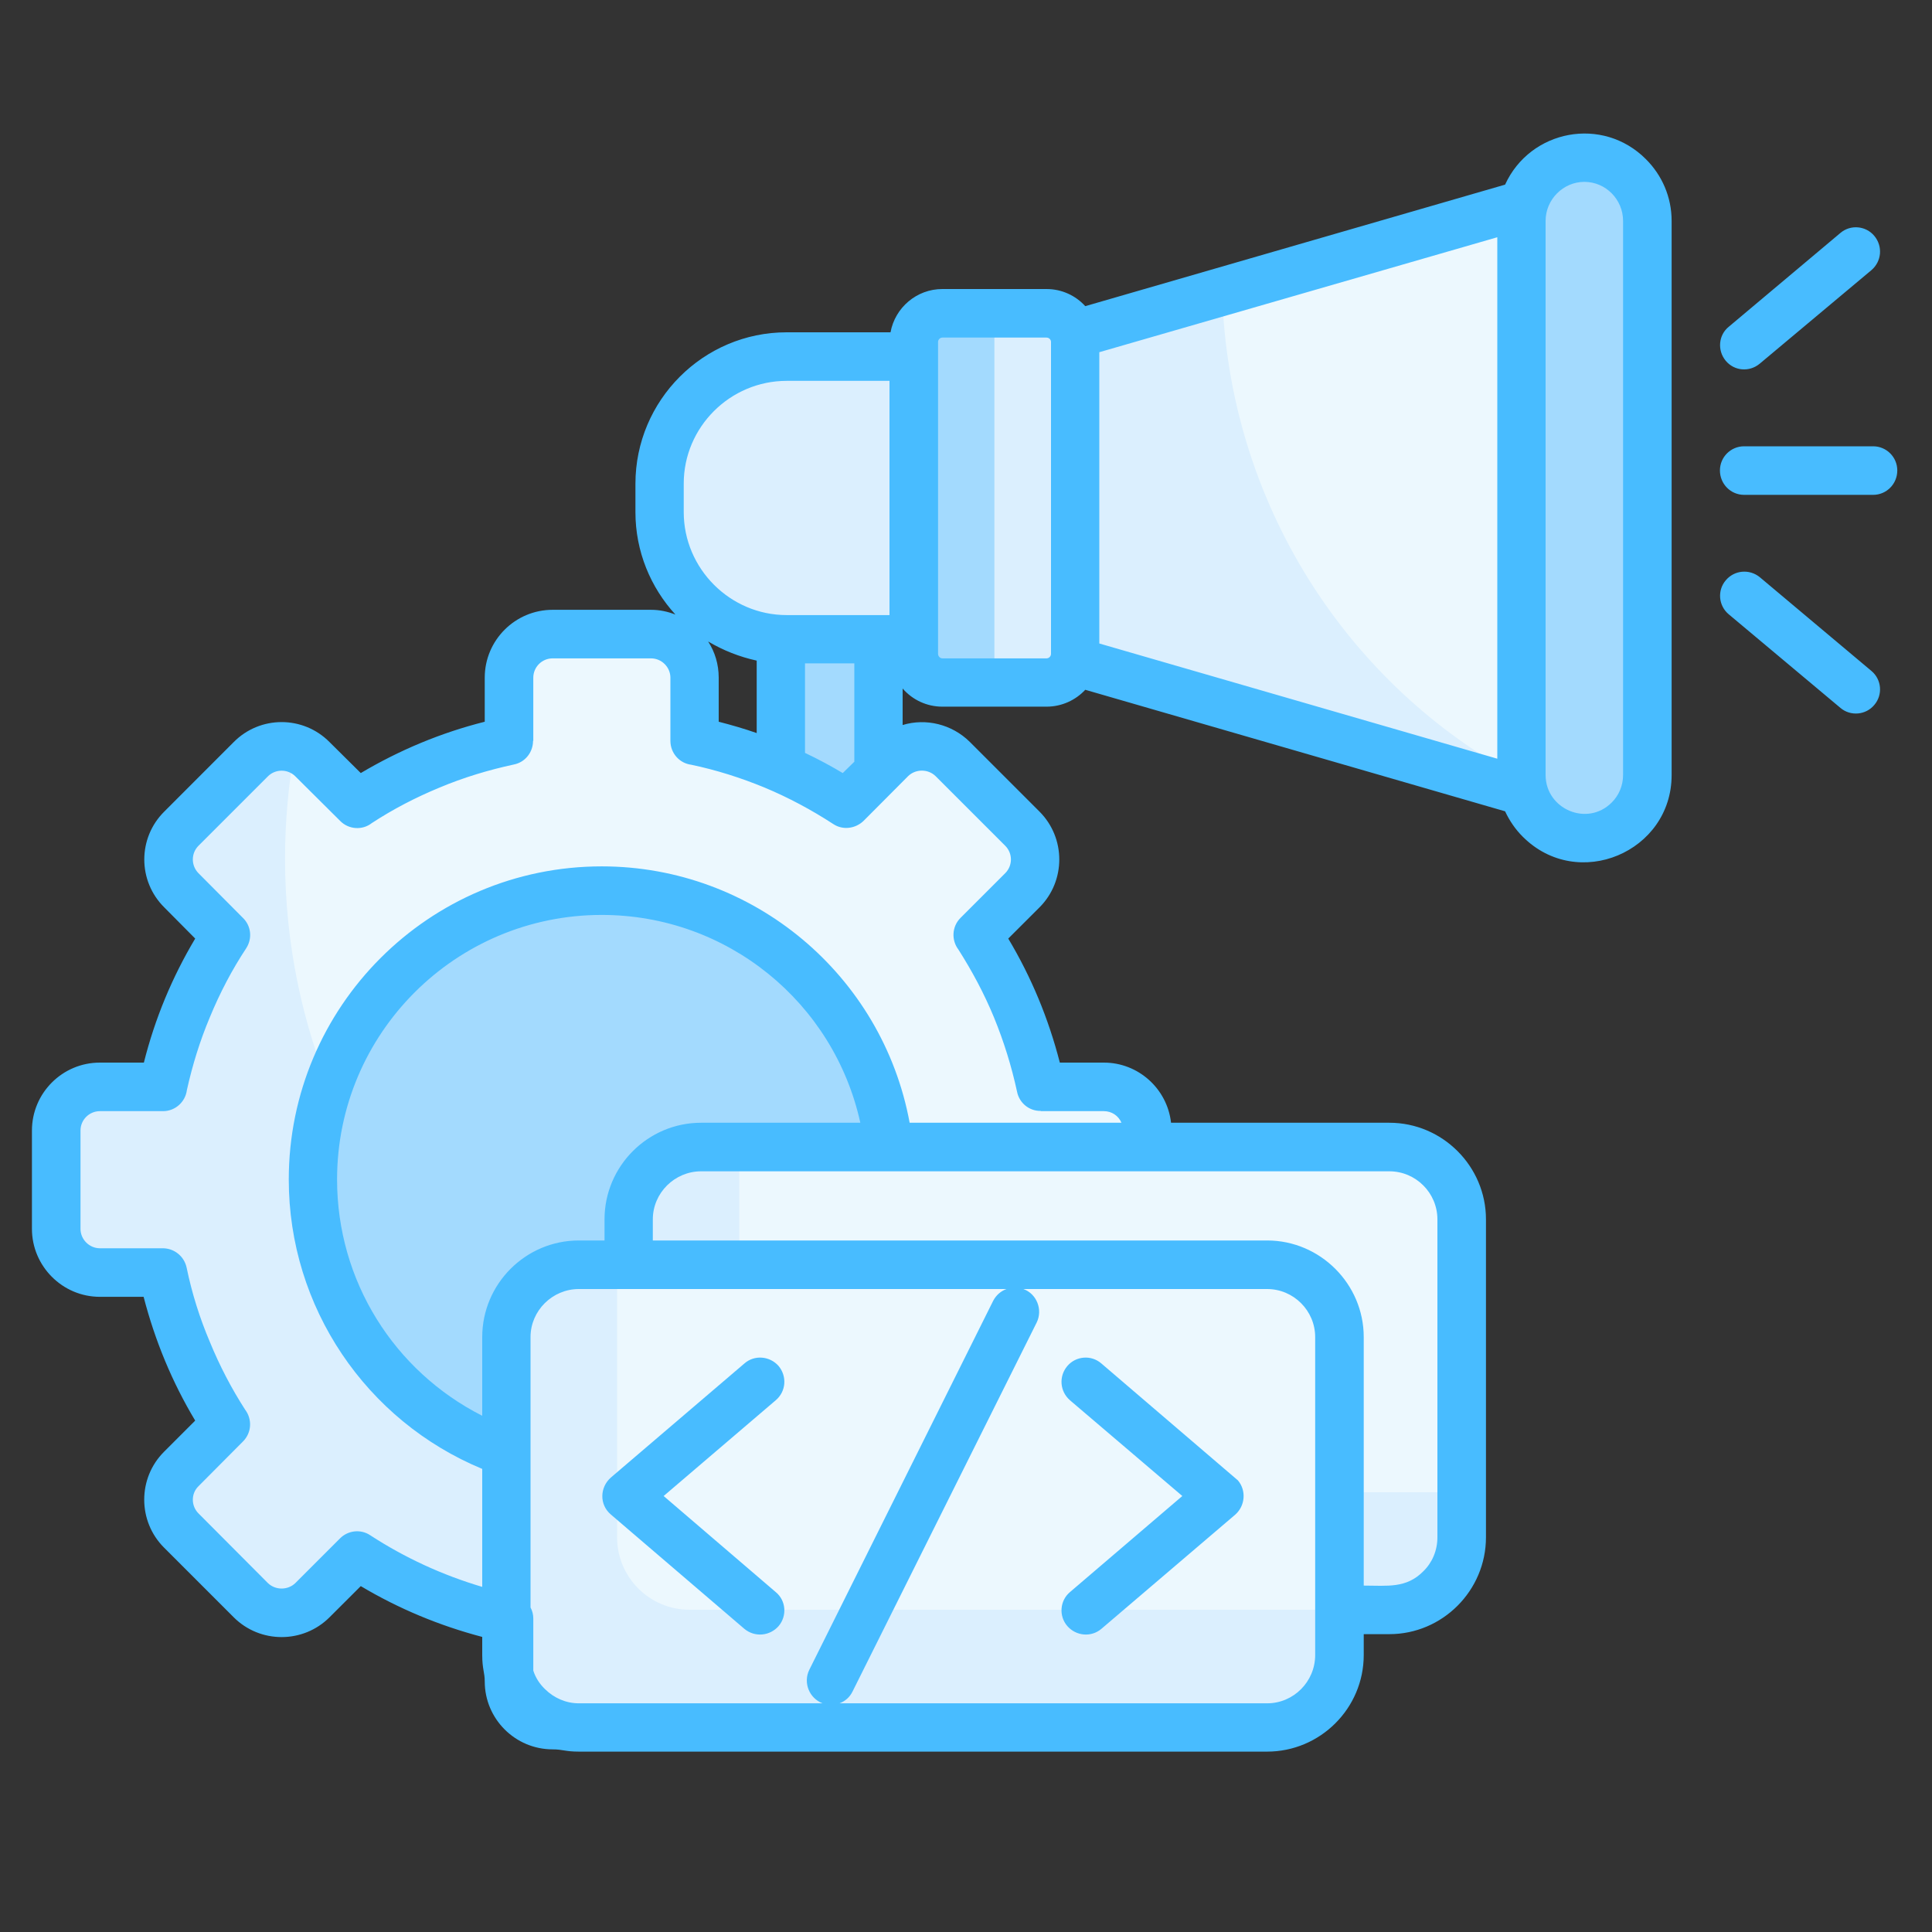
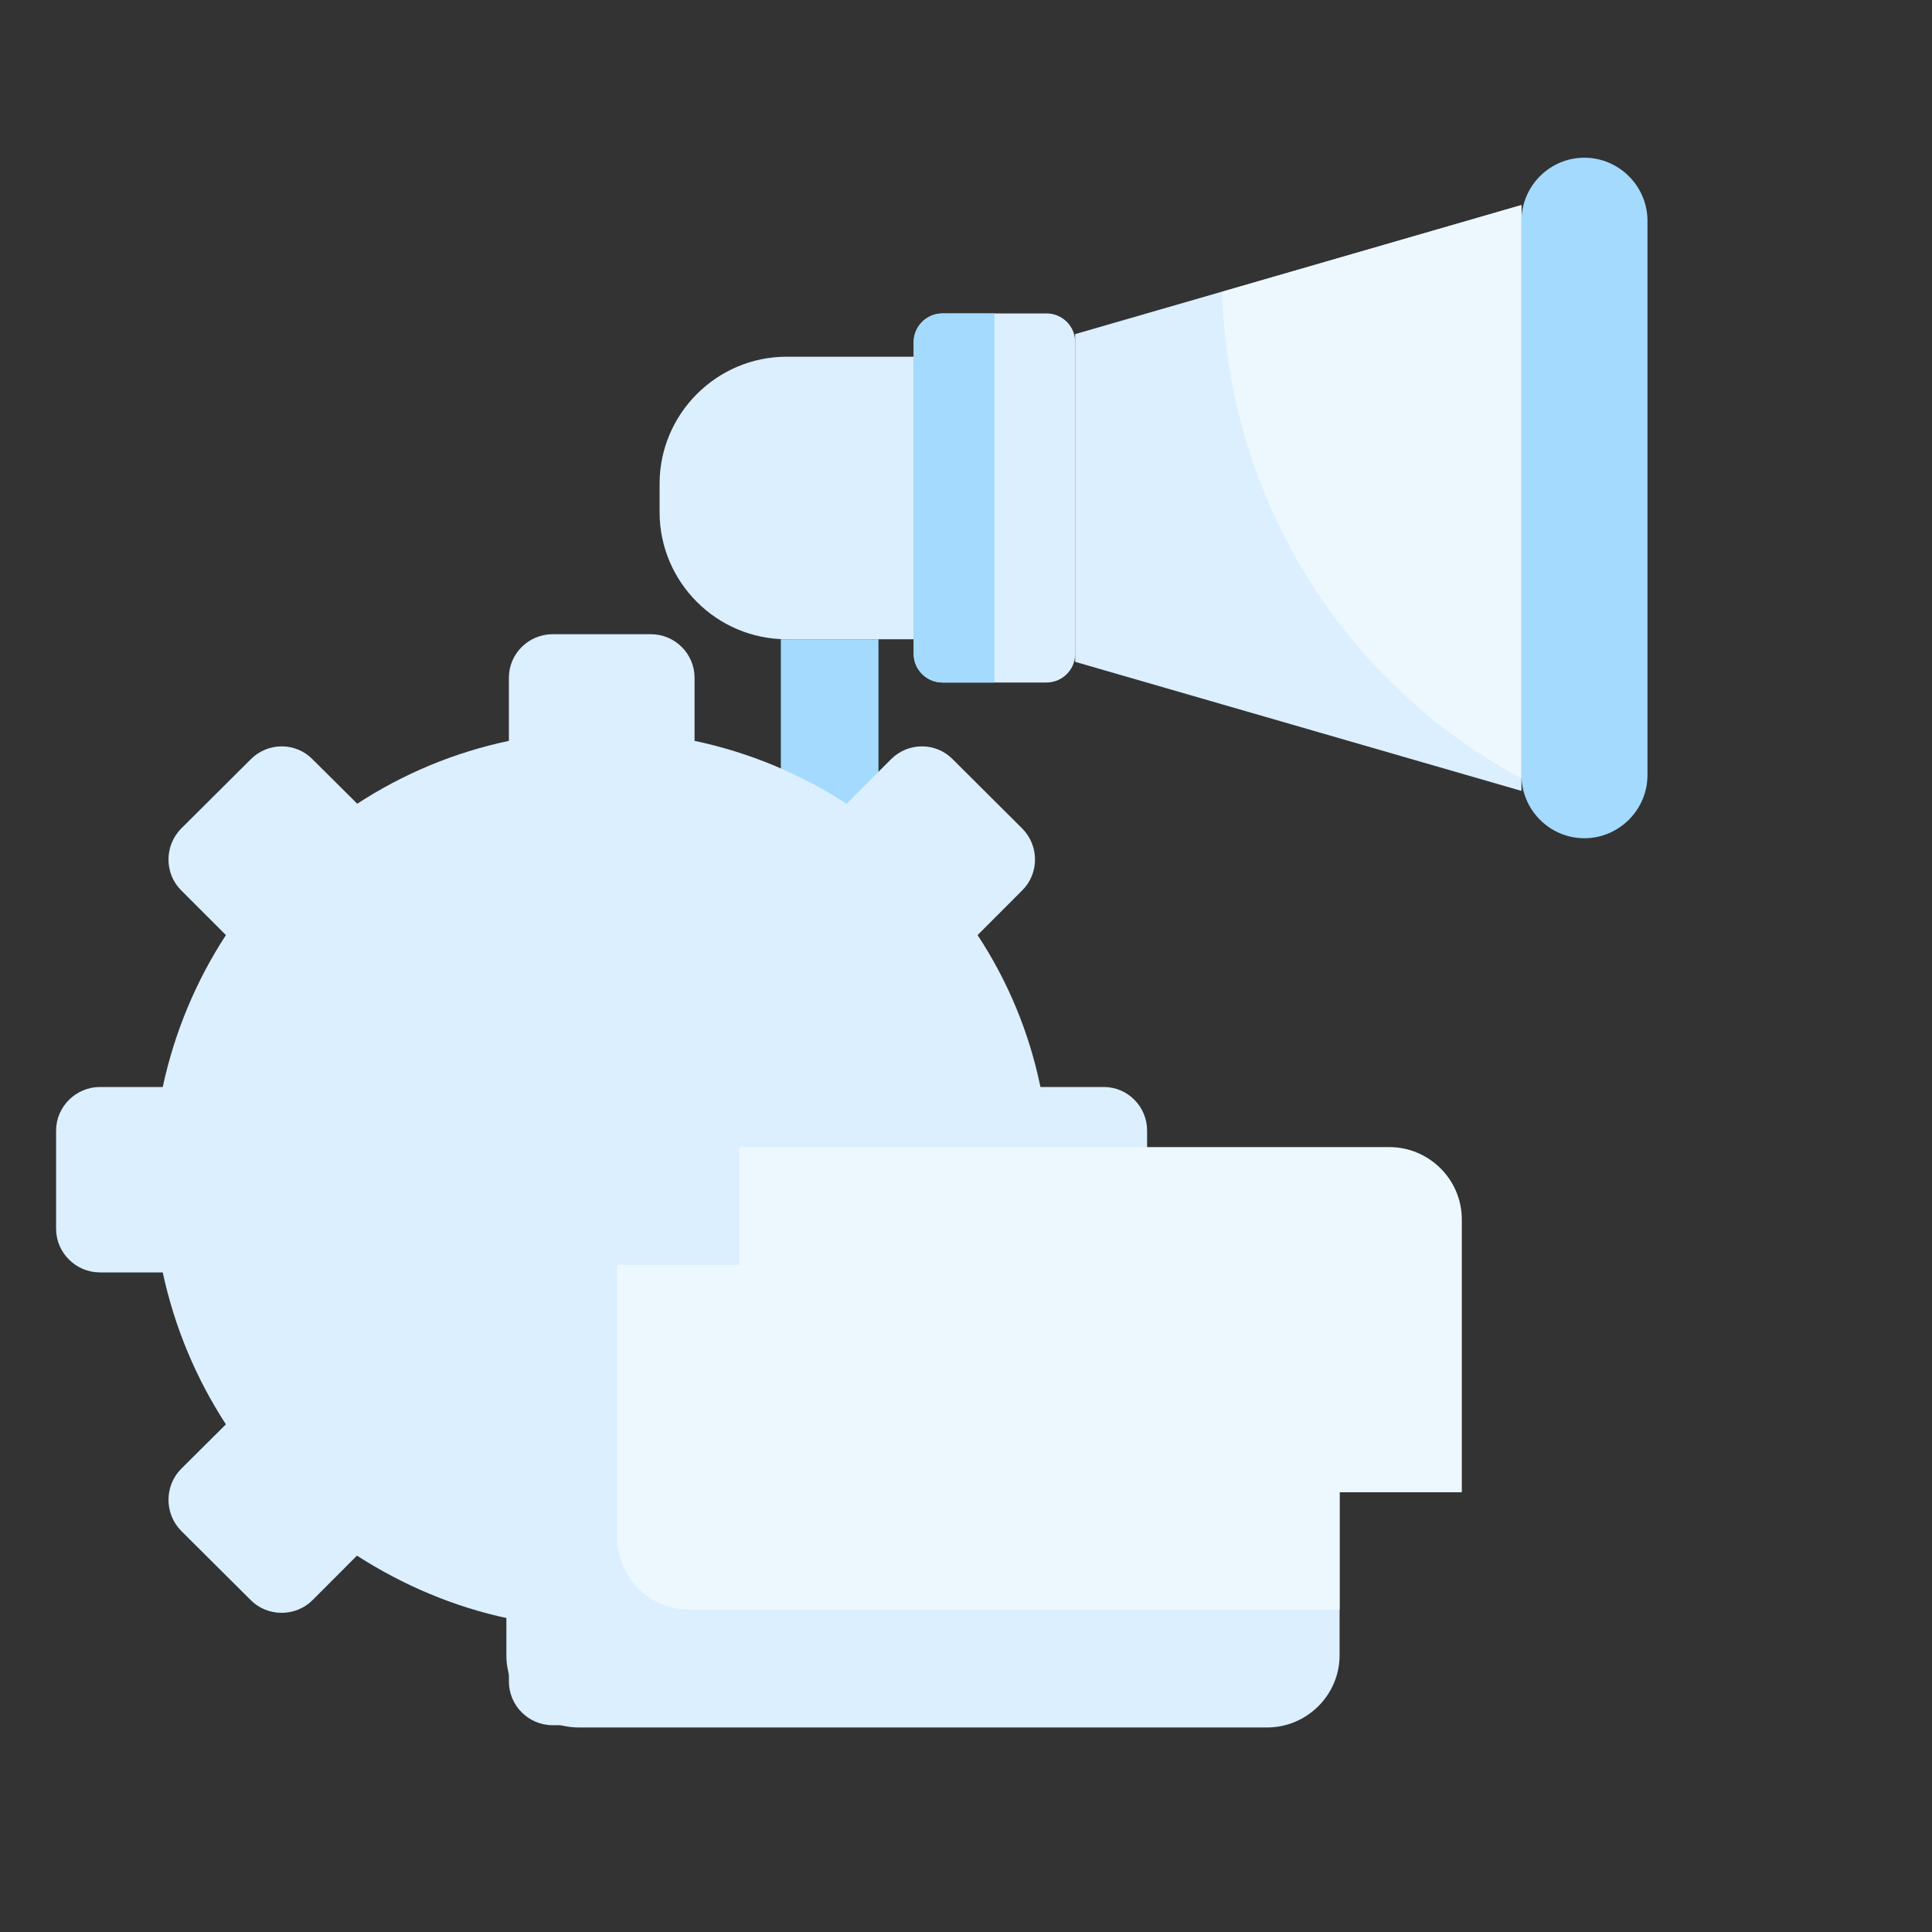
<svg xmlns="http://www.w3.org/2000/svg" width="40" zoomAndPan="magnify" viewBox="0 0 30 30" height="40" preserveAspectRatio="xMidYMid meet" version="1.2">
  <rect x="0" y="0" width="30" height="30" fill="#333333" stroke="none" />
  <defs>
    <clipPath id="80527b0d01">
      <path d="M 0.484 9 L 18 9 L 18 27 L 0.484 27 Z M 0.484 9 " />
    </clipPath>
    <clipPath id="48f96f06b2">
      <path d="M 0.484 2 L 29.516 2 L 29.516 27.199 L 0.484 27.199 Z M 0.484 2 " />
    </clipPath>
  </defs>
  <g id="43c6000dfd">
    <path style=" stroke:none;fill-rule:evenodd;fill:#dbeffe;fill-opacity:1;" d="M 12.215 5.539 L 14.188 5.539 L 14.188 9.926 L 12.215 9.926 C 11.129 9.926 10.242 9.039 10.242 7.953 L 10.242 7.512 C 10.242 6.426 11.129 5.539 12.215 5.539 Z M 12.215 5.539 " />
    <path style=" stroke:none;fill-rule:evenodd;fill:#dbeffe;fill-opacity:1;" d="M 16.695 5.188 L 23.625 3.184 C 23.625 6.219 23.625 9.25 23.625 12.281 L 16.695 10.277 C 16.695 8.582 16.695 6.883 16.695 5.188 Z M 16.695 5.188 " />
    <path style=" stroke:none;fill-rule:evenodd;fill:#ecf8fe;fill-opacity:1;" d="M 18.977 4.531 L 23.625 3.184 L 23.625 12.086 C 20.93 10.652 19.07 7.816 18.977 4.531 Z M 18.977 4.531 " />
    <path style=" stroke:none;fill-rule:evenodd;fill:#a3dafe;fill-opacity:1;" d="M 12.883 15.055 C 13.297 15.055 13.641 14.715 13.641 14.297 L 13.641 9.926 L 12.125 9.926 L 12.125 14.297 C 12.125 14.715 12.465 15.055 12.883 15.055 Z M 12.883 15.055 " />
    <path style=" stroke:none;fill-rule:evenodd;fill:#dbeffe;fill-opacity:1;" d="M 16.25 4.867 L 14.633 4.867 C 14.391 4.867 14.188 5.066 14.188 5.309 L 14.188 10.156 C 14.188 10.398 14.391 10.598 14.633 10.598 L 16.25 10.598 C 16.496 10.598 16.695 10.398 16.695 10.156 L 16.695 5.309 C 16.695 5.066 16.496 4.867 16.25 4.867 Z M 16.25 4.867 " />
    <path style=" stroke:none;fill-rule:evenodd;fill:#a3dafe;fill-opacity:1;" d="M 15.441 4.867 L 14.633 4.867 C 14.391 4.867 14.188 5.066 14.188 5.309 L 14.188 10.156 C 14.188 10.398 14.391 10.598 14.633 10.598 L 15.441 10.598 Z M 15.441 4.867 " />
    <path style=" stroke:none;fill-rule:evenodd;fill:#a3dafe;fill-opacity:1;" d="M 24.602 2.449 C 25.141 2.449 25.582 2.891 25.582 3.43 L 25.582 12.035 C 25.582 12.574 25.141 13.016 24.602 13.016 C 24.062 13.016 23.625 12.574 23.625 12.035 L 23.625 3.43 C 23.625 2.891 24.062 2.449 24.602 2.449 Z M 24.602 2.449 " />
    <g clip-rule="nonzero" clip-path="url(#80527b0d01)">
      <path style=" stroke:none;fill-rule:evenodd;fill:#dbeffe;fill-opacity:1;" d="M 8.582 9.848 L 10.109 9.848 C 10.48 9.848 10.785 10.152 10.785 10.523 L 10.785 11.504 C 11.641 11.684 12.434 12.02 13.145 12.48 L 13.836 11.789 C 14.102 11.523 14.531 11.523 14.793 11.789 L 15.875 12.867 C 16.137 13.133 16.137 13.562 15.875 13.824 L 15.18 14.52 C 15.645 15.227 15.98 16.023 16.156 16.879 L 17.141 16.879 C 17.512 16.879 17.812 17.184 17.812 17.555 L 17.812 19.082 C 17.812 19.453 17.512 19.758 17.141 19.758 L 16.156 19.758 C 15.98 20.613 15.645 21.41 15.18 22.117 L 15.875 22.809 C 16.137 23.074 16.137 23.504 15.875 23.77 L 14.793 24.848 C 14.531 25.109 14.102 25.109 13.836 24.848 L 13.145 24.156 C 12.434 24.613 11.641 24.953 10.785 25.133 L 10.785 26.109 C 10.785 26.484 10.48 26.789 10.109 26.789 L 8.582 26.789 C 8.207 26.789 7.902 26.484 7.902 26.109 L 7.902 25.133 C 7.047 24.953 6.254 24.613 5.543 24.156 L 4.852 24.848 C 4.59 25.109 4.156 25.109 3.895 24.848 L 2.812 23.77 C 2.551 23.504 2.551 23.074 2.812 22.809 L 3.508 22.117 C 3.047 21.41 2.711 20.613 2.527 19.758 L 1.551 19.758 C 1.18 19.758 0.871 19.453 0.871 19.082 L 0.871 17.555 C 0.871 17.184 1.18 16.879 1.551 16.879 L 2.527 16.879 C 2.711 16.023 3.047 15.227 3.508 14.52 L 2.812 13.824 C 2.551 13.562 2.551 13.133 2.812 12.867 L 3.895 11.789 C 4.16 11.523 4.59 11.523 4.852 11.789 L 5.547 12.48 C 6.254 12.02 7.047 11.684 7.902 11.504 L 7.902 10.523 C 7.902 10.152 8.207 9.848 8.582 9.848 Z M 8.582 9.848 " />
    </g>
-     <path style=" stroke:none;fill-rule:evenodd;fill:#ecf8fe;fill-opacity:1;" d="M 8.582 9.848 L 10.109 9.848 C 10.48 9.848 10.785 10.152 10.785 10.523 L 10.785 11.504 C 11.641 11.684 12.434 12.02 13.145 12.48 L 13.836 11.789 C 14.102 11.523 14.531 11.523 14.793 11.789 L 15.875 12.867 C 16.137 13.133 16.137 13.562 15.875 13.824 L 15.18 14.52 C 15.645 15.227 15.98 16.023 16.156 16.879 L 17.141 16.879 C 17.512 16.879 17.812 17.184 17.812 17.555 L 17.812 19.082 C 17.812 19.453 17.512 19.758 17.141 19.758 L 16.156 19.758 C 15.98 20.613 15.645 21.41 15.18 22.117 L 15.758 22.691 C 15.172 22.805 14.574 22.863 13.957 22.863 C 8.695 22.863 4.426 18.598 4.426 13.332 C 4.426 12.75 4.48 12.176 4.578 11.621 C 4.68 11.656 4.773 11.711 4.852 11.789 L 5.547 12.48 C 6.254 12.023 7.047 11.684 7.902 11.504 L 7.902 10.523 C 7.902 10.152 8.207 9.848 8.582 9.848 Z M 8.582 9.848 " />
-     <path style=" stroke:none;fill-rule:evenodd;fill:#a3dafe;fill-opacity:1;" d="M 9.344 13.832 C 11.82 13.832 13.832 15.84 13.832 18.32 C 13.832 20.793 11.82 22.805 9.344 22.805 C 6.867 22.805 4.859 20.793 4.859 18.32 C 4.859 15.84 6.867 13.832 9.344 13.832 Z M 9.344 13.832 " />
-     <path style=" stroke:none;fill-rule:evenodd;fill:#dbeffe;fill-opacity:1;" d="M 10.887 17.812 L 21.574 17.812 C 22.191 17.812 22.699 18.316 22.699 18.934 L 22.699 23.871 C 22.699 24.492 22.191 24.996 21.574 24.996 L 10.887 24.996 C 10.266 24.996 9.762 24.492 9.762 23.871 L 9.762 18.934 C 9.762 18.316 10.266 17.812 10.887 17.812 Z M 10.887 17.812 " />
    <path style=" stroke:none;fill-rule:evenodd;fill:#ecf8fe;fill-opacity:1;" d="M 11.48 17.812 L 21.574 17.812 C 22.191 17.812 22.699 18.316 22.699 18.934 L 22.699 23.172 L 12.605 23.172 C 11.984 23.172 11.48 22.664 11.48 22.047 Z M 11.48 17.812 " />
-     <path style=" stroke:none;fill-rule:evenodd;fill:#dbeffe;fill-opacity:1;" d="M 8.988 19.641 L 19.676 19.641 C 20.293 19.641 20.801 20.145 20.801 20.766 L 20.801 25.703 C 20.801 26.32 20.293 26.824 19.676 26.824 L 8.988 26.824 C 8.367 26.824 7.863 26.32 7.863 25.703 L 7.863 20.766 C 7.863 20.145 8.367 19.641 8.988 19.641 Z M 8.988 19.641 " />
+     <path style=" stroke:none;fill-rule:evenodd;fill:#dbeffe;fill-opacity:1;" d="M 8.988 19.641 L 19.676 19.641 C 20.293 19.641 20.801 20.145 20.801 20.766 L 20.801 25.703 C 20.801 26.32 20.293 26.824 19.676 26.824 L 8.988 26.824 C 8.367 26.824 7.863 26.32 7.863 25.703 L 7.863 20.766 C 7.863 20.145 8.367 19.641 8.988 19.641 M 8.988 19.641 " />
    <path style=" stroke:none;fill-rule:evenodd;fill:#ecf8fe;fill-opacity:1;" d="M 9.582 19.641 L 19.676 19.641 C 20.293 19.641 20.801 20.145 20.801 20.766 L 20.801 24.996 L 10.707 24.996 C 10.086 24.996 9.582 24.492 9.582 23.871 Z M 9.582 19.641 " />
    <g clip-rule="nonzero" clip-path="url(#48f96f06b2)">
-       <path style=" stroke:none;fill-rule:nonzero;fill:#48bcff;fill-opacity:1;" d="M 17.102 25.293 C 16.945 25.426 16.711 25.406 16.574 25.25 C 16.438 25.094 16.457 24.855 16.613 24.723 L 18.359 23.23 L 16.613 21.742 C 16.457 21.605 16.438 21.371 16.574 21.211 C 16.707 21.055 16.945 21.035 17.102 21.172 L 19.223 22.988 C 19.355 23.145 19.336 23.383 19.18 23.52 Z M 12.047 24.723 C 12.207 24.855 12.223 25.094 12.09 25.25 C 11.953 25.406 11.719 25.426 11.559 25.293 L 9.484 23.516 C 9.305 23.363 9.312 23.094 9.488 22.941 L 11.559 21.172 C 11.715 21.035 11.953 21.055 12.09 21.211 C 12.223 21.371 12.207 21.605 12.047 21.742 L 10.305 23.23 Z M 15.422 20.199 C 15.469 20.109 15.543 20.047 15.629 20.016 C 13.418 20.016 11.203 20.016 8.988 20.016 C 8.578 20.016 8.238 20.352 8.238 20.762 L 8.238 24.961 C 8.266 25.012 8.281 25.07 8.281 25.133 L 8.281 25.941 C 8.316 26.051 8.379 26.148 8.461 26.227 C 8.602 26.367 8.789 26.449 8.988 26.449 L 12.773 26.449 C 12.566 26.371 12.469 26.129 12.566 25.93 Z M 15.891 20.016 C 16.098 20.09 16.195 20.336 16.098 20.535 L 13.238 26.266 C 13.195 26.355 13.121 26.418 13.035 26.449 L 19.676 26.449 C 20.086 26.449 20.422 26.113 20.422 25.699 L 20.422 20.762 C 20.422 20.352 20.086 20.016 19.676 20.016 Z M 8.988 19.262 L 9.387 19.262 L 9.387 18.934 C 9.387 18.109 10.059 17.434 10.887 17.434 L 13.359 17.434 C 12.949 15.566 11.293 14.207 9.344 14.207 C 7.074 14.207 5.234 16.047 5.234 18.316 C 5.234 19.887 6.117 21.289 7.488 21.984 L 7.488 20.762 C 7.488 19.938 8.16 19.262 8.988 19.262 Z M 10.137 19.262 L 19.676 19.262 C 20.5 19.262 21.176 19.938 21.176 20.762 L 21.176 24.621 C 21.543 24.621 21.836 24.668 22.102 24.398 C 22.238 24.266 22.32 24.078 22.32 23.871 L 22.32 18.934 C 22.32 18.523 21.984 18.188 21.574 18.188 L 10.887 18.188 C 10.477 18.188 10.137 18.523 10.137 18.934 Z M 21.176 25.375 L 21.176 25.699 C 21.176 26.527 20.5 27.199 19.676 27.199 L 8.988 27.199 C 8.777 27.199 8.738 27.164 8.582 27.164 C 8 27.164 7.527 26.691 7.527 26.109 C 7.527 25.969 7.488 25.918 7.488 25.699 L 7.488 25.418 C 6.82 25.242 6.191 24.98 5.602 24.629 L 5.117 25.113 C 4.707 25.523 4.039 25.523 3.629 25.113 L 2.547 24.031 C 2.137 23.621 2.137 22.953 2.547 22.543 L 3.031 22.059 C 2.672 21.461 2.406 20.816 2.23 20.137 L 1.551 20.137 C 0.969 20.137 0.496 19.66 0.496 19.082 L 0.496 17.555 C 0.496 16.973 0.969 16.5 1.551 16.5 L 2.234 16.5 C 2.406 15.816 2.672 15.176 3.031 14.574 L 2.551 14.09 C 2.137 13.68 2.137 13.012 2.551 12.602 L 3.629 11.523 C 4.039 11.109 4.707 11.109 5.117 11.523 L 5.602 12.004 C 6.203 11.648 6.844 11.379 7.527 11.207 L 7.527 10.523 C 7.527 9.941 8 9.469 8.582 9.469 L 10.109 9.469 C 10.242 9.469 10.367 9.496 10.488 9.543 C 10.102 9.121 9.867 8.562 9.867 7.953 L 9.867 7.512 C 9.867 6.215 10.922 5.16 12.215 5.16 L 13.828 5.16 C 13.898 4.777 14.234 4.488 14.633 4.488 L 16.25 4.488 C 16.488 4.488 16.703 4.59 16.852 4.754 L 23.371 2.867 C 23.762 2.012 24.887 1.797 25.559 2.473 C 25.805 2.719 25.957 3.055 25.957 3.43 L 25.957 12.035 C 25.957 13.23 24.5 13.848 23.645 12.992 C 23.531 12.879 23.438 12.742 23.371 12.598 L 16.852 10.711 C 16.703 10.871 16.488 10.973 16.25 10.973 L 14.633 10.973 C 14.391 10.973 14.168 10.867 14.016 10.691 L 14.016 11.258 C 14.379 11.148 14.781 11.246 15.059 11.52 L 16.141 12.602 C 16.551 13.012 16.551 13.68 16.141 14.09 L 15.656 14.574 C 16.016 15.176 16.281 15.816 16.457 16.5 L 17.141 16.5 C 17.676 16.5 18.125 16.906 18.184 17.434 L 21.574 17.434 C 22.398 17.434 23.074 18.109 23.074 18.934 L 23.074 23.871 C 23.074 24.699 22.398 25.375 21.574 25.375 Z M 7.488 24.641 L 7.488 22.809 C 5.684 22.062 4.484 20.297 4.484 18.316 C 4.484 15.633 6.66 13.453 9.344 13.453 C 11.699 13.453 13.703 15.145 14.125 17.434 L 17.414 17.434 C 17.367 17.324 17.262 17.254 17.141 17.254 L 16.16 17.254 L 16.16 17.25 C 15.984 17.254 15.828 17.129 15.793 16.953 C 15.707 16.555 15.586 16.168 15.434 15.797 C 15.281 15.426 15.094 15.078 14.883 14.746 C 14.77 14.598 14.781 14.387 14.914 14.254 L 15.609 13.559 C 15.727 13.441 15.727 13.25 15.609 13.133 L 14.527 12.051 C 14.41 11.938 14.219 11.938 14.102 12.051 L 13.41 12.746 C 13.285 12.867 13.09 12.895 12.941 12.797 C 12.605 12.578 12.242 12.383 11.867 12.227 C 11.504 12.078 11.125 11.957 10.734 11.875 C 10.551 11.852 10.41 11.695 10.41 11.504 L 10.41 10.523 C 10.41 10.359 10.273 10.223 10.109 10.223 L 8.582 10.223 C 8.414 10.223 8.281 10.359 8.281 10.523 L 8.281 11.504 L 8.277 11.504 C 8.277 11.68 8.156 11.836 7.98 11.871 C 7.582 11.957 7.195 12.074 6.824 12.23 C 6.453 12.383 6.102 12.566 5.773 12.781 C 5.629 12.895 5.414 12.883 5.281 12.746 L 4.586 12.055 C 4.469 11.938 4.277 11.938 4.16 12.055 L 3.082 13.133 C 2.965 13.25 2.965 13.441 3.082 13.559 L 3.773 14.254 C 3.898 14.375 3.922 14.57 3.824 14.723 C 3.602 15.059 3.414 15.418 3.258 15.797 C 3.105 16.16 2.988 16.539 2.902 16.926 C 2.879 17.109 2.723 17.254 2.531 17.254 L 1.551 17.254 C 1.387 17.254 1.25 17.387 1.25 17.555 L 1.25 19.082 C 1.25 19.246 1.387 19.383 1.551 19.383 L 2.527 19.383 C 2.703 19.383 2.859 19.504 2.898 19.684 C 2.98 20.082 3.102 20.469 3.258 20.836 C 3.41 21.207 3.594 21.559 3.805 21.887 C 3.918 22.035 3.91 22.246 3.773 22.383 L 3.082 23.078 C 2.965 23.191 2.965 23.383 3.082 23.5 L 4.16 24.582 C 4.277 24.695 4.469 24.695 4.586 24.582 L 5.281 23.887 C 5.402 23.766 5.598 23.738 5.75 23.84 C 6.285 24.188 6.867 24.457 7.488 24.641 Z M 10.996 9.961 C 11.102 10.125 11.16 10.316 11.16 10.523 L 11.16 11.207 C 11.359 11.258 11.559 11.316 11.75 11.383 L 11.75 10.258 C 11.48 10.199 11.227 10.098 10.996 9.961 Z M 12.5 11.691 C 12.699 11.785 12.898 11.891 13.086 12.004 L 13.266 11.828 L 13.266 10.301 L 12.5 10.301 Z M 27.082 7.684 C 26.875 7.684 26.707 7.516 26.707 7.305 C 26.707 7.098 26.875 6.93 27.082 6.93 L 29.086 6.93 C 29.293 6.93 29.461 7.098 29.461 7.305 C 29.461 7.516 29.293 7.684 29.086 7.684 Z M 27.324 5.648 C 27.164 5.781 26.93 5.762 26.797 5.602 C 26.664 5.441 26.684 5.203 26.844 5.074 L 28.578 3.617 C 28.734 3.484 28.973 3.504 29.105 3.664 C 29.238 3.824 29.219 4.059 29.059 4.195 Z M 26.844 9.539 C 26.684 9.406 26.664 9.168 26.797 9.012 C 26.93 8.852 27.164 8.832 27.324 8.961 L 29.059 10.418 C 29.219 10.551 29.238 10.789 29.105 10.945 C 28.973 11.105 28.734 11.125 28.578 10.992 Z M 23.25 11.781 L 23.25 3.684 L 17.07 5.469 L 17.07 9.992 Z M 24.602 2.824 C 24.273 2.824 24 3.098 24 3.43 L 24 12.035 C 24 12.562 24.645 12.844 25.027 12.461 C 25.137 12.352 25.203 12.199 25.203 12.035 L 25.203 3.43 C 25.203 3.098 24.934 2.824 24.602 2.824 Z M 16.25 5.242 L 14.633 5.242 C 14.598 5.242 14.566 5.273 14.566 5.309 L 14.566 10.152 C 14.566 10.191 14.598 10.223 14.633 10.223 L 16.25 10.223 C 16.289 10.223 16.32 10.191 16.32 10.152 L 16.32 5.309 C 16.32 5.273 16.289 5.242 16.25 5.242 Z M 13.812 9.551 L 13.812 5.914 L 12.215 5.914 C 11.336 5.914 10.617 6.633 10.617 7.508 L 10.617 7.953 C 10.617 8.828 11.336 9.551 12.215 9.551 Z M 13.812 9.551 " />
-     </g>
+       </g>
  </g>
</svg>